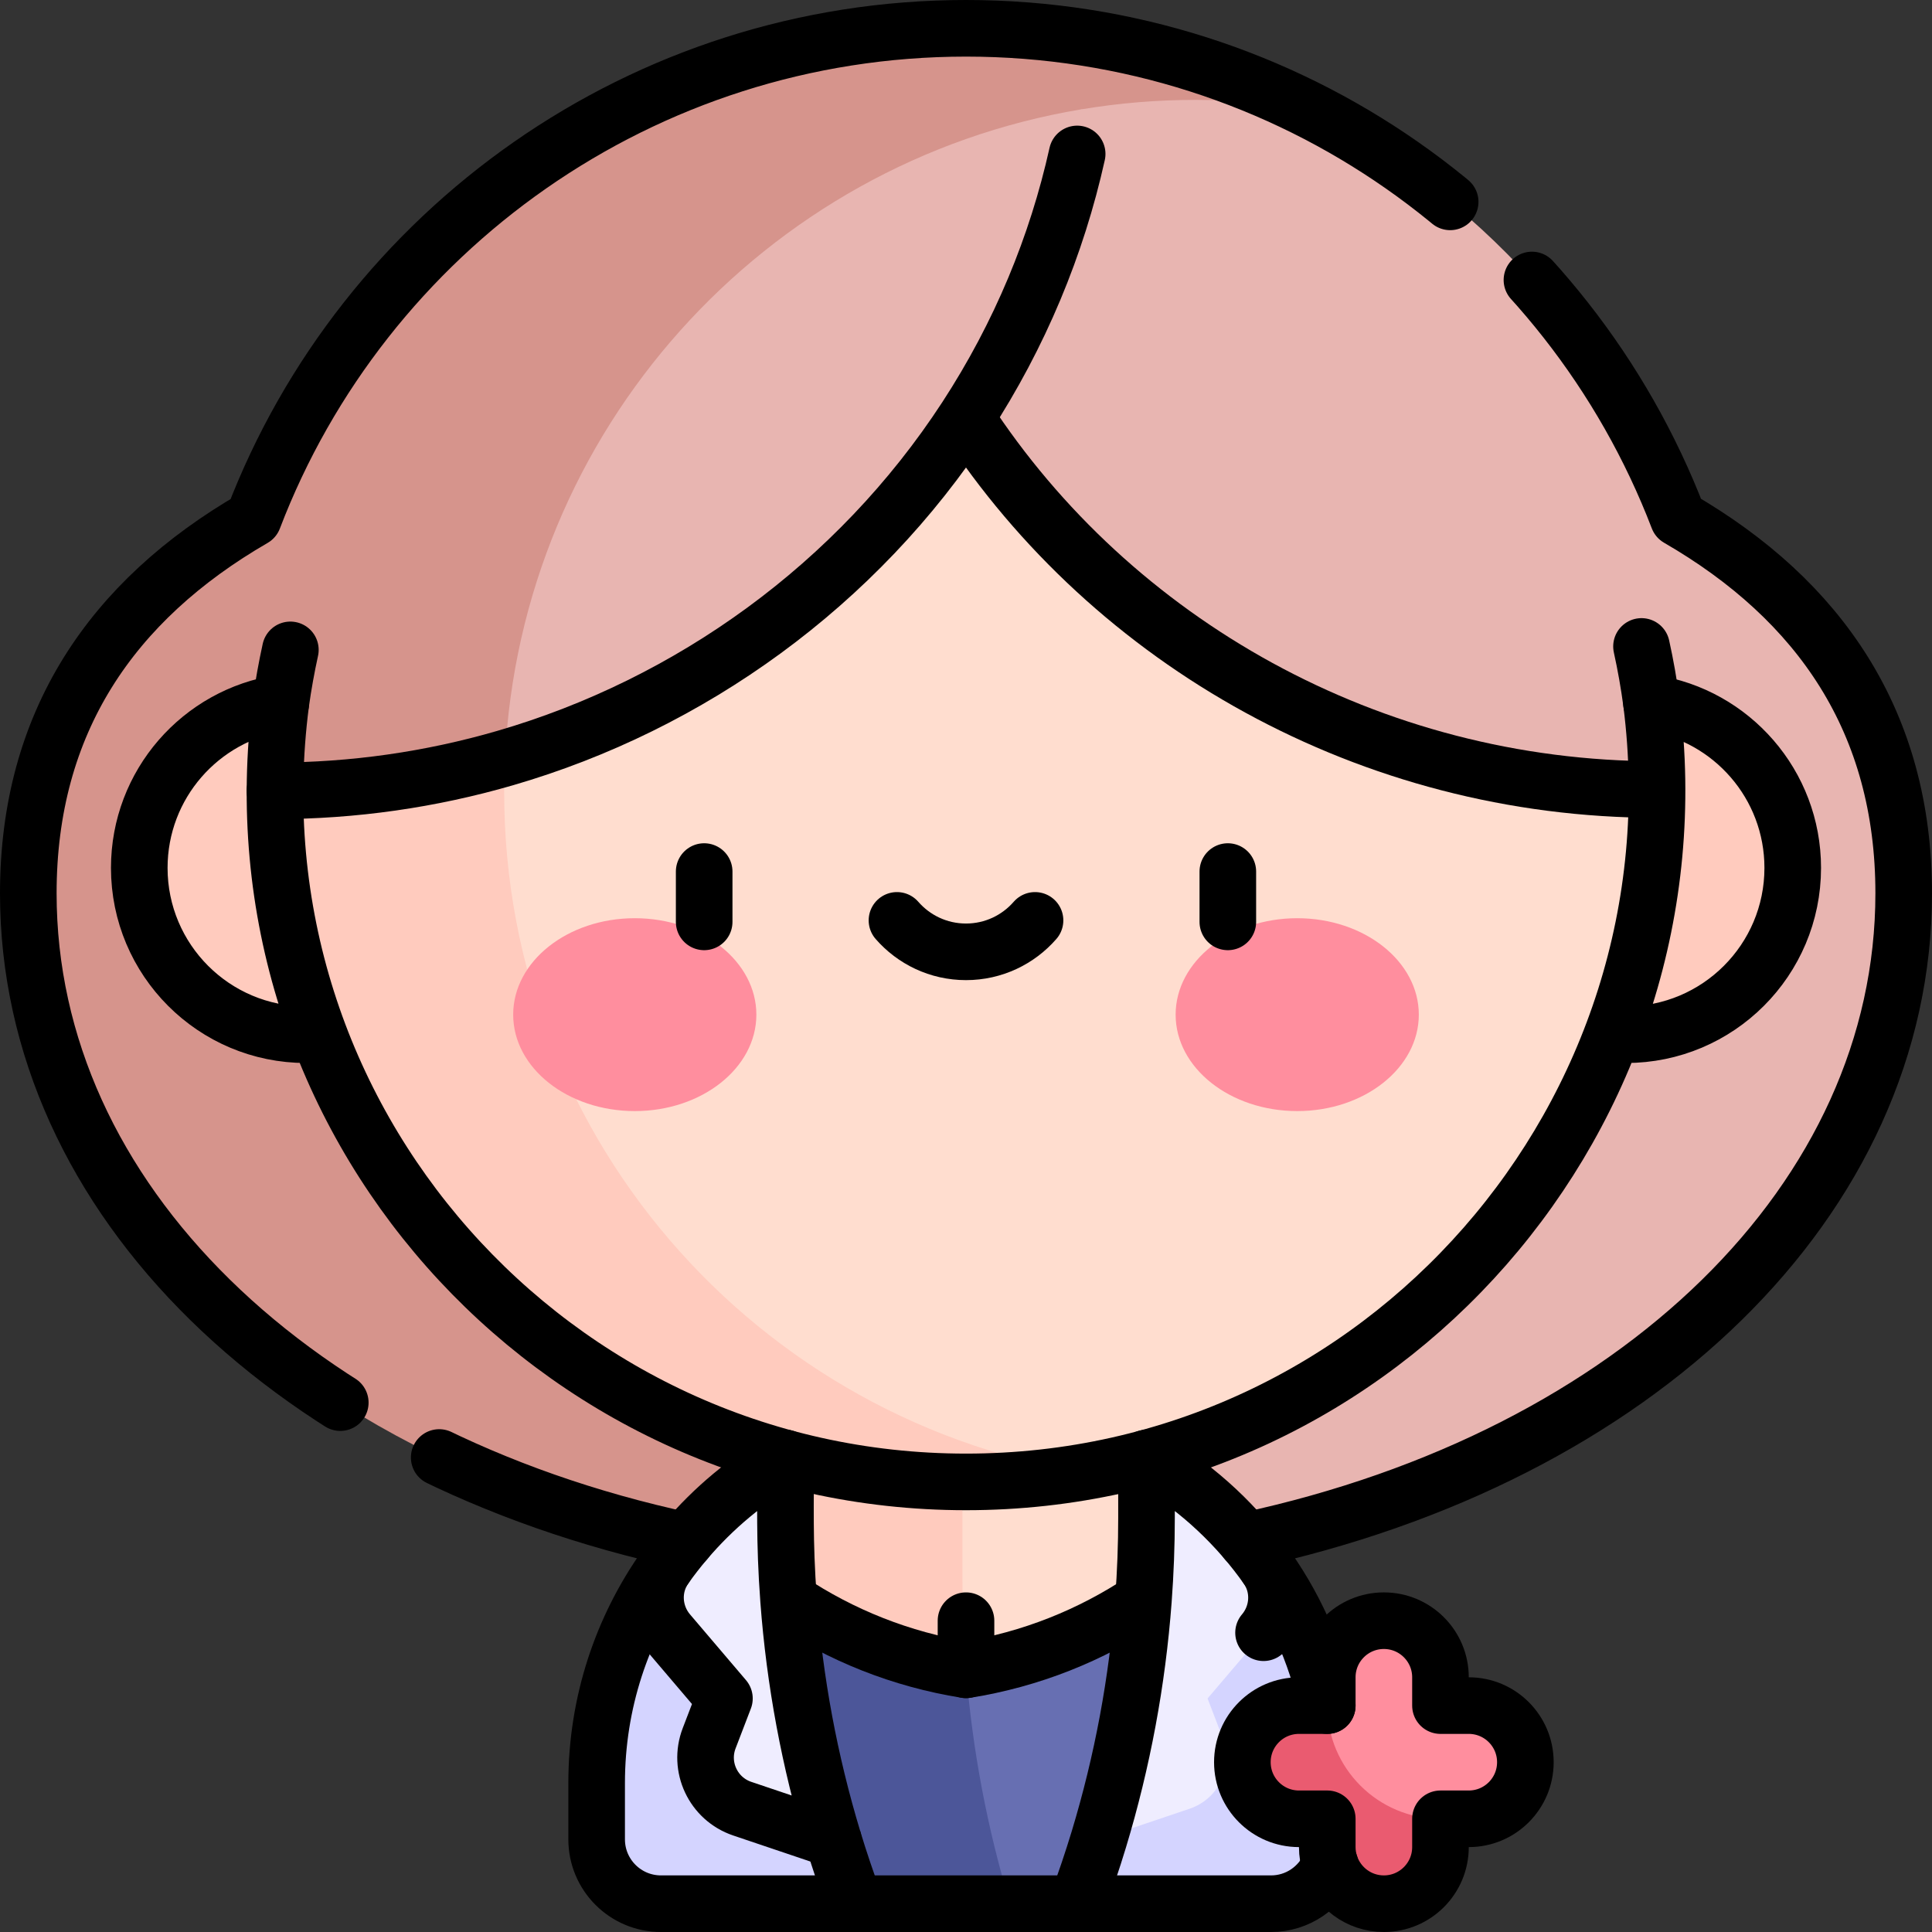
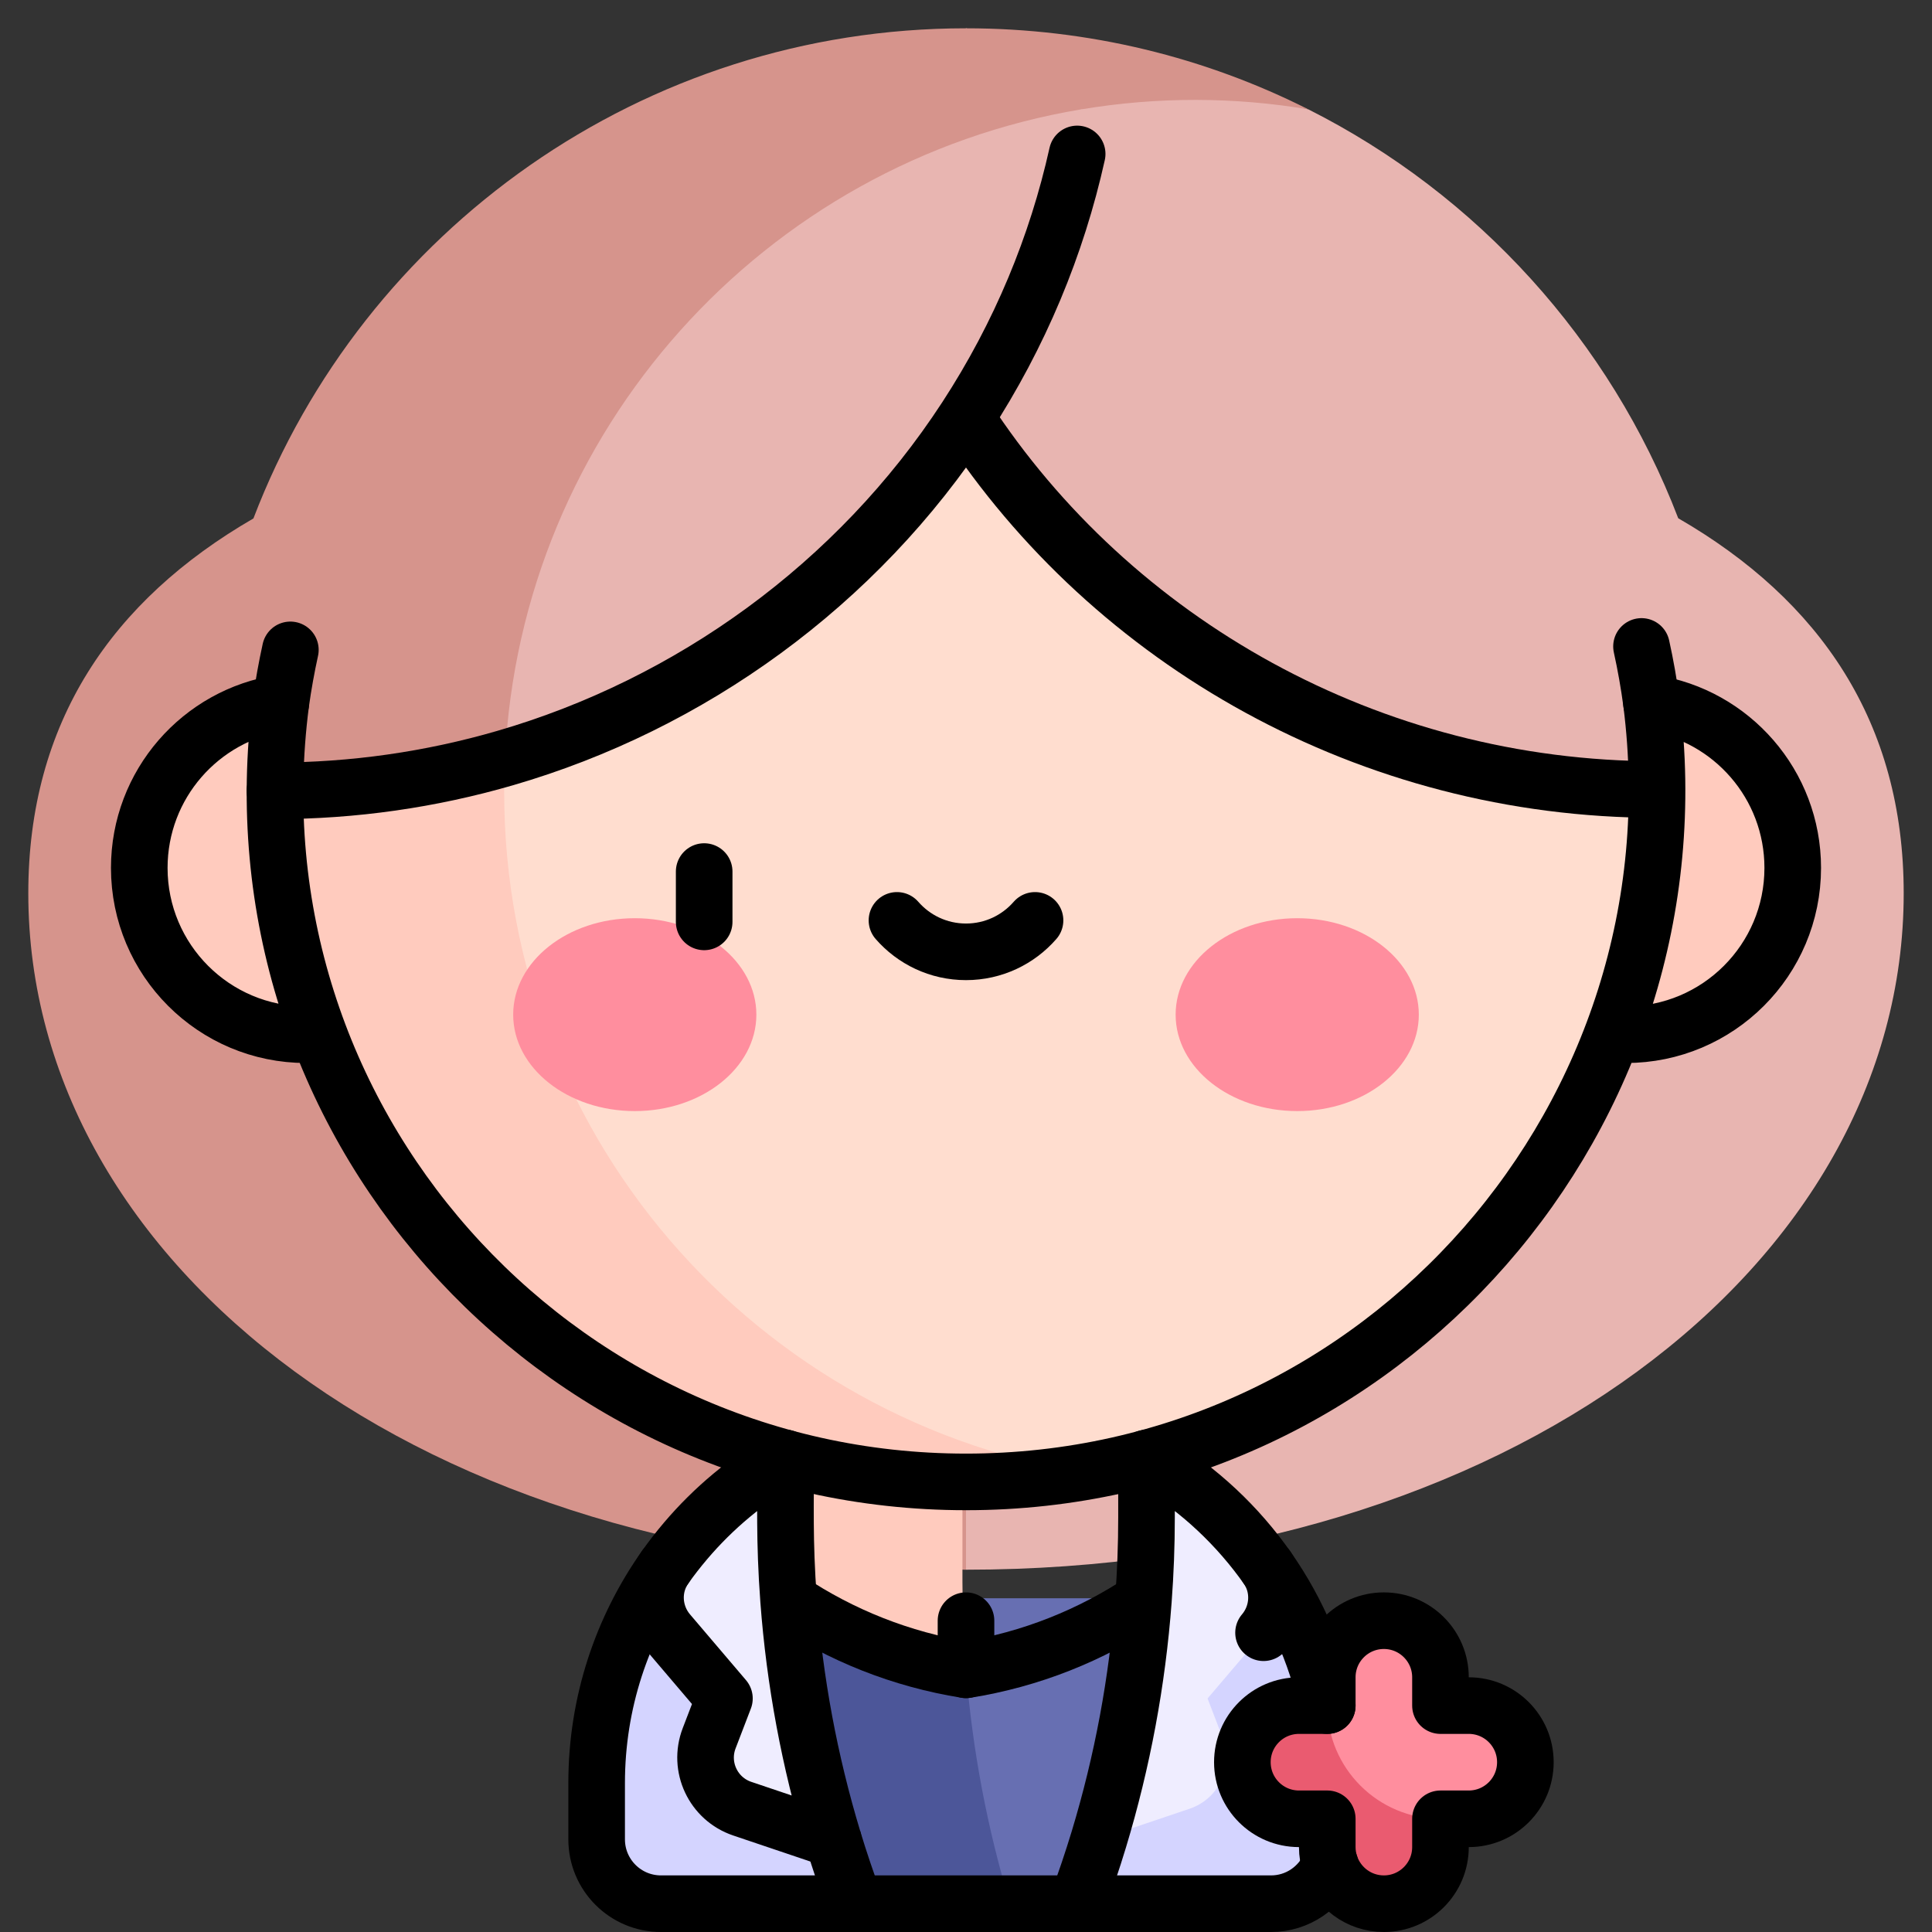
<svg xmlns="http://www.w3.org/2000/svg" version="1.1" id="Capa_1" x="0px" y="0px" viewBox="0 0 512 512" style="enable-background:new 0 0 512 512;" xml:space="preserve" width="512" height="512">
  <rect x="0" y="0" width="512" height="512" fill="#333333" stroke="none" />
  <g>
    <g>
      <g>
        <path style="fill:#E8B5B1;" d="M444.747,137.339c-18.056-47.08-53.235-85.803-98.027-108.362L256,7.5v408.488&#10;&#09;&#09;&#09;&#09;c142.997,0,248.5-80.254,248.5-179.252C504.5,191.442,482.404,159.103,444.747,137.339z" />
        <path style="fill:#D6948C;" d="M256,7.5c-85.549,0-159.659,53.497-188.838,129.891C29.56,159.155,7.5,191.478,7.5,236.736&#10;&#09;&#09;&#09;&#09;c0,98.998,105.503,179.252,248.5,179.252V59.582l30.499-30.594c20.493-3.427,40.78-3.274,60.221-0.011&#10;&#09;&#09;&#09;&#09;C319.47,15.252,288.67,7.5,256,7.5z" />
      </g>
      <g>
        <g>
          <polygon style="fill:#676FB2;" points="235.101,423.557 235.101,492.518 267.686,504.5 303.837,504.5 303.837,423.557 &#09;&#09;&#09;&#09;" />
          <path style="fill:#4C5699;" d="M255.101,423.556h-46.938V504.5h59.523c-6.001-19.823-9.969-40.5-11.686-61.982&#10;&#09;&#09;&#09;&#09;&#09;C255.496,436.214,255.199,429.89,255.101,423.556z" />
        </g>
        <g>
-           <path style="fill:#FFDDCF;" d="M255.056,386.395l-19.955,37.161L256,442.518c17.517-2.786,33.755-9.404,47.837-18.961v-37.161&#10;&#09;&#09;&#09;&#09;&#09;H255.056z" />
          <path style="fill:#FFCBBE;" d="M255.056,386.395h-46.893v37.161c14.081,9.557,30.32,16.175,47.837,18.961&#10;&#09;&#09;&#09;&#09;&#09;c-0.62-7.754-0.944-15.536-0.944-23.332V386.395z" />
        </g>
        <g>
          <path style="fill:#D4D4FF;" d="M176.247,415.354c-11.407,16.145-18.131,35.871-18.131,57.164v14.929&#10;&#09;&#09;&#09;&#09;&#09;c0,9.417,7.634,17.052,17.052,17.052h51.374c-2.068-5.593-3.999-11.27-5.749-17.052L176.247,415.354z" />
          <path style="fill:#D4D4FF;" d="M351.739,452c-2.828-13.416-8.354-25.836-15.992-36.646l-44.54,72.093&#10;&#09;&#09;&#09;&#09;&#09;c-1.75,5.782-3.681,11.459-5.749,17.052h51.374c9.418,0,17.052-7.635,17.052-17.052v-14.929&#10;&#09;&#09;&#09;&#09;&#09;C353.884,465.482,353.135,458.622,351.739,452z" />
        </g>
      </g>
      <g>
-         <path style="fill:#D4D4FF;" d="M176.247,415.354c-11.407,16.145-18.131,35.871-18.131,57.164v14.929&#10;&#09;&#09;&#09;&#09;c0,9.417,7.634,17.052,17.052,17.052h51.374c-2.068-5.593-3.999-11.27-5.749-17.052L176.247,415.354z" />
+         <path style="fill:#D4D4FF;" d="M176.247,415.354c-11.407,16.145-18.131,35.871-18.131,57.164v14.929&#10;&#09;&#09;&#09;&#09;c0,9.417,7.634,17.052,17.052,17.052c-2.068-5.593-3.999-11.27-5.749-17.052L176.247,415.354z" />
        <path style="fill:#EFEDFF;" d="M208.163,402.133v-15.738c-12.845,7.291-23.702,17.316-31.916,28.959&#10;&#09;&#09;&#09;&#09;c-3.72,5.273-3.282,12.42,0.901,17.334l14.833,17.426l-4.048,10.552c-2.908,7.58,1.077,16.056,8.77,18.652l24.092,8.13&#10;&#09;&#09;&#09;&#09;C212.419,459.784,208.163,431.037,208.163,402.133z" />
        <path style="fill:#EFEDFF;" d="M303.837,402.133v-15.738c12.716,7.219,23.613,17.199,31.91,28.959&#10;&#09;&#09;&#09;&#09;c3.72,5.273,3.288,12.42-0.895,17.334l-14.833,17.426l4.048,10.552c2.908,7.58-1.077,16.056-8.77,18.652l-24.092,8.13&#10;&#09;&#09;&#09;&#09;C299.581,459.784,303.837,431.037,303.837,402.133z" />
      </g>
      <g>
        <path style="fill:#FFCBBE;" d="M430.886,185.797H81.114c-24.414,0-44.206,19.791-44.206,44.206s19.792,44.206,44.206,44.206&#10;&#09;&#09;&#09;&#09;h349.773c24.414,0,44.206-19.791,44.206-44.206S455.301,185.797,430.886,185.797z" />
        <g>
          <g>
            <path style="fill:#FFDDCF;" d="M256,110.682l-183.137,98.9l153.902,180.597h59.734c5.879-0.986,11.663-2.253,17.338-3.784&#10;&#09;&#09;&#09;&#09;&#09;&#09;c77.944-21.035,135.301-92.221,135.301-176.814L256,110.682z" />
            <path style="fill:#E8B5B1;" d="M286.499,28.988h-57.945L105.326,172.404l28.504,28.504&#10;&#09;&#09;&#09;&#09;&#09;&#09;c49.039-14.232,93.276-45.896,122.17-90.226c38.805,59.535,107.099,98.844,183.138,98.9&#10;&#09;&#09;&#09;&#09;&#09;&#09;C439.137,118.831,373.123,43.511,286.499,28.988z" />
          </g>
          <g>
            <path style="fill:#FFCBBE;" d="M133.83,200.908H81.537l-8.675,8.674c0,84.786,57.52,155.798,135.3,176.813&#10;&#09;&#09;&#09;&#09;&#09;&#09;c15.26,4.123,31.299,6.326,47.837,6.326c10.392,0,20.579-0.879,30.499-2.542C196.867,375.217,129.287,295.7,133.83,200.908z" />
            <path style="fill:#D6948C;" d="M256,26.445c-98.03,0-182.605,79.362-183.137,183.137c20.798-0.015,41.288-2.962,60.968-8.674&#10;&#09;&#09;&#09;&#09;&#09;&#09;c4.165-86.886,68.773-157.916,152.669-171.92C276.579,27.324,266.392,26.445,256,26.445z" />
          </g>
        </g>
        <g>
          <g>
            <g>
              <ellipse style="fill:#FF8E9E;" cx="168.222" cy="268.892" rx="32.222" ry="25.556" />
            </g>
            <g>
              <ellipse style="fill:#FF8E9E;" cx="343.778" cy="268.892" rx="32.222" ry="25.556" />
            </g>
          </g>
        </g>
      </g>
      <g>
        <path style="fill:#FF8E9E;" d="M389.239,452h-7.5v-7.5c0-8.284-6.716-15-15-15s-15,6.716-15,15V482h37.5c8.284,0,15-6.716,15-15&#10;&#09;&#09;&#09;&#09;S397.523,452,389.239,452z" />
        <path style="fill:#EA5B70;" d="M351.739,452h-7.5c-8.284,0-15,6.716-15,15s6.716,15,15,15h7.5v7.5c0,8.284,6.716,15,15,15&#10;&#09;&#09;&#09;&#09;s15-6.716,15-15V482C365.17,482,351.739,468.569,351.739,452z" />
      </g>
    </g>
    <g>
      <g>
        <path style="fill:none;stroke:#000000;stroke-width:15;stroke-linejoin:round;stroke-miterlimit:10;" d="M177.148,432.688&#10;&#09;&#09;&#09;&#09;l14.833,17.426l-4.048,10.552c-2.908,7.58,1.077,16.056,8.769,18.652l24.092,8.13c-6.248-20.641-10.201-41.886-11.807-63.348&#10;&#09;&#09;&#09;&#09;c-1.201-16.056-0.719-26.21-0.823-37.704c-10.168,5.772-19.083,13.261-26.435,21.906c-1.936,2.276-3.77,4.628-5.482,7.055&#10;&#09;&#09;&#09;&#09;C172.527,420.628,172.965,427.775,177.148,432.688z" />
        <path style="fill:none;stroke:#000000;stroke-width:15;stroke-linecap:round;stroke-linejoin:round;stroke-miterlimit:10;" d="&#10;&#09;&#09;&#09;&#09;M334.852,432.688c4.183-4.914,4.615-12.061,0.895-17.334" />
        <path style="fill:none;stroke:#000000;stroke-width:15;stroke-linejoin:round;stroke-miterlimit:10;" d="M329.239,467&#10;&#09;&#09;&#09;&#09;c0,8.284,6.716,15,15,15h7.5v7.5c0,1.638,0.272,3.21,0.757,4.686c1.969,5.987,7.597,10.314,14.243,10.314c8.284,0,15-6.716,15-15&#10;&#09;&#09;&#09;&#09;V482h7.5c8.284,0,15-6.716,15-15s-6.716-15-15-15h-7.5v-7.5c0-8.284-6.716-15-15-15s-15,6.716-15,15v7.5h-7.5&#10;&#09;&#09;&#09;&#09;C335.955,452,329.239,458.716,329.239,467z" />
      </g>
      <line style="fill:none;stroke:#000000;stroke-width:15;stroke-linecap:round;stroke-linejoin:round;stroke-miterlimit:10;" x1="186.613" y1="230.973" x2="186.613" y2="244.307" />
-       <line style="fill:none;stroke:#000000;stroke-width:15;stroke-linecap:round;stroke-linejoin:round;stroke-miterlimit:10;" x1="325.387" y1="230.973" x2="325.387" y2="244.307" />
      <path style="fill:none;stroke:#000000;stroke-width:15;stroke-linecap:round;stroke-linejoin:round;stroke-miterlimit:10;" d="&#10;&#09;&#09;&#09;M237.706,243.91c4.448,5.104,10.992,8.334,18.294,8.334s13.846-3.23,18.294-8.334" />
-       <path style="fill:none;stroke:#000000;stroke-width:15;stroke-linecap:round;stroke-linejoin:round;stroke-miterlimit:10;stroke-dasharray:461,30,670,30,1000,0;" d="&#10;&#09;&#09;&#09;M330.268,408.302C434.049,385.997,504.5,317.63,504.5,236.736c0-45.294-22.096-77.633-59.753-99.398&#10;&#09;&#09;&#09;C415.486,61.042,341.757,7.5,256,7.5c-85.549,0-159.659,53.497-188.838,129.891C29.56,159.155,7.5,191.478,7.5,236.736&#10;&#09;&#09;&#09;c0,80.892,70.449,149.259,174.228,171.564" />
      <path style="fill:none;stroke:#000000;stroke-width:15;stroke-linecap:round;stroke-linejoin:round;stroke-miterlimit:10;" d="&#10;&#09;&#09;&#09;M285.46,40.798c-5.379,24.21-15.12,47.882-29.46,69.883c-28.894,44.33-73.13,75.994-122.17,90.226&#10;&#09;&#09;&#09;c-19.68,5.712-40.17,8.659-60.968,8.674" />
      <path style="fill:none;stroke:#000000;stroke-width:15;stroke-linejoin:round;stroke-miterlimit:10;" d="M439.137,209.235&#10;&#09;&#09;&#09;C363.098,209.18,294.805,170.217,256,110.682" />
      <path style="fill:none;stroke:#000000;stroke-width:15;stroke-linejoin:round;stroke-miterlimit:10;" d="M430.886,274.208&#10;&#09;&#09;&#09;c24.414,0,44.206-19.791,44.206-44.206c0-22.11-16.233-40.428-37.43-43.689C451.448,295.006,366.743,392.721,256,392.721&#10;&#09;&#09;&#09;c-109.764,0-195.846-96.402-181.576-206.421c-21.24,3.224-37.516,21.562-37.516,43.702c0,24.414,19.792,44.206,44.206,44.206" />
      <path style="fill:none;stroke:#000000;stroke-width:15;stroke-linejoin:round;stroke-miterlimit:10;" d="M208.986,424.099&#10;&#09;&#09;&#09;c13.891,9.261,29.835,15.686,47.014,18.419c17.179-2.733,33.123-9.157,47.013-18.418" />
      <path style="fill:none;stroke:#000000;stroke-width:15;stroke-linejoin:round;stroke-miterlimit:10;" d="M226.542,504.5&#10;&#09;&#09;&#09;c-2.068-5.593-3.999-11.27-5.749-17.052" />
      <path style="fill:none;stroke:#000000;stroke-width:15;stroke-linecap:round;stroke-linejoin:round;stroke-miterlimit:10;" d="&#10;&#09;&#09;&#09;M351.739,452c-5.985-28.391-24.031-52.054-47.902-65.605v15.738c0,7.337-0.277,14.665-0.823,21.967&#10;&#09;&#09;&#09;c-1.606,21.462-5.558,42.707-11.807,63.348c-1.75,5.782-3.681,11.459-5.749,17.052" />
      <path style="fill:none;stroke:#000000;stroke-width:15;stroke-linecap:round;stroke-linejoin:round;stroke-miterlimit:10;" d="&#10;&#09;&#09;&#09;M176.246,415.356c-11.407,16.144-18.13,35.871-18.13,57.163v14.929c0,9.417,7.634,17.052,17.052,17.052h161.664&#10;&#09;&#09;&#09;c7.023,0,13.051-4.249,15.664-10.314" />
      <line style="fill:none;stroke:#000000;stroke-width:15;stroke-linecap:round;stroke-linejoin:round;stroke-miterlimit:10;" x1="256" y1="442.518" x2="256" y2="429.5" />
      <path style="fill:none;stroke:#000000;stroke-width:15;stroke-linecap:round;stroke-linejoin:round;stroke-miterlimit:10;" d="&#10;&#09;&#09;&#09;M437.662,186.314c-0.674-5.061-1.559-10.065-2.647-15" />
      <path style="fill:none;stroke:#000000;stroke-width:15;stroke-linecap:round;stroke-linejoin:round;stroke-miterlimit:10;" d="&#10;&#09;&#09;&#09;M76.95,172.225c-1.014,4.622-1.862,9.315-2.526,14.076" />
    </g>
  </g>
</svg>